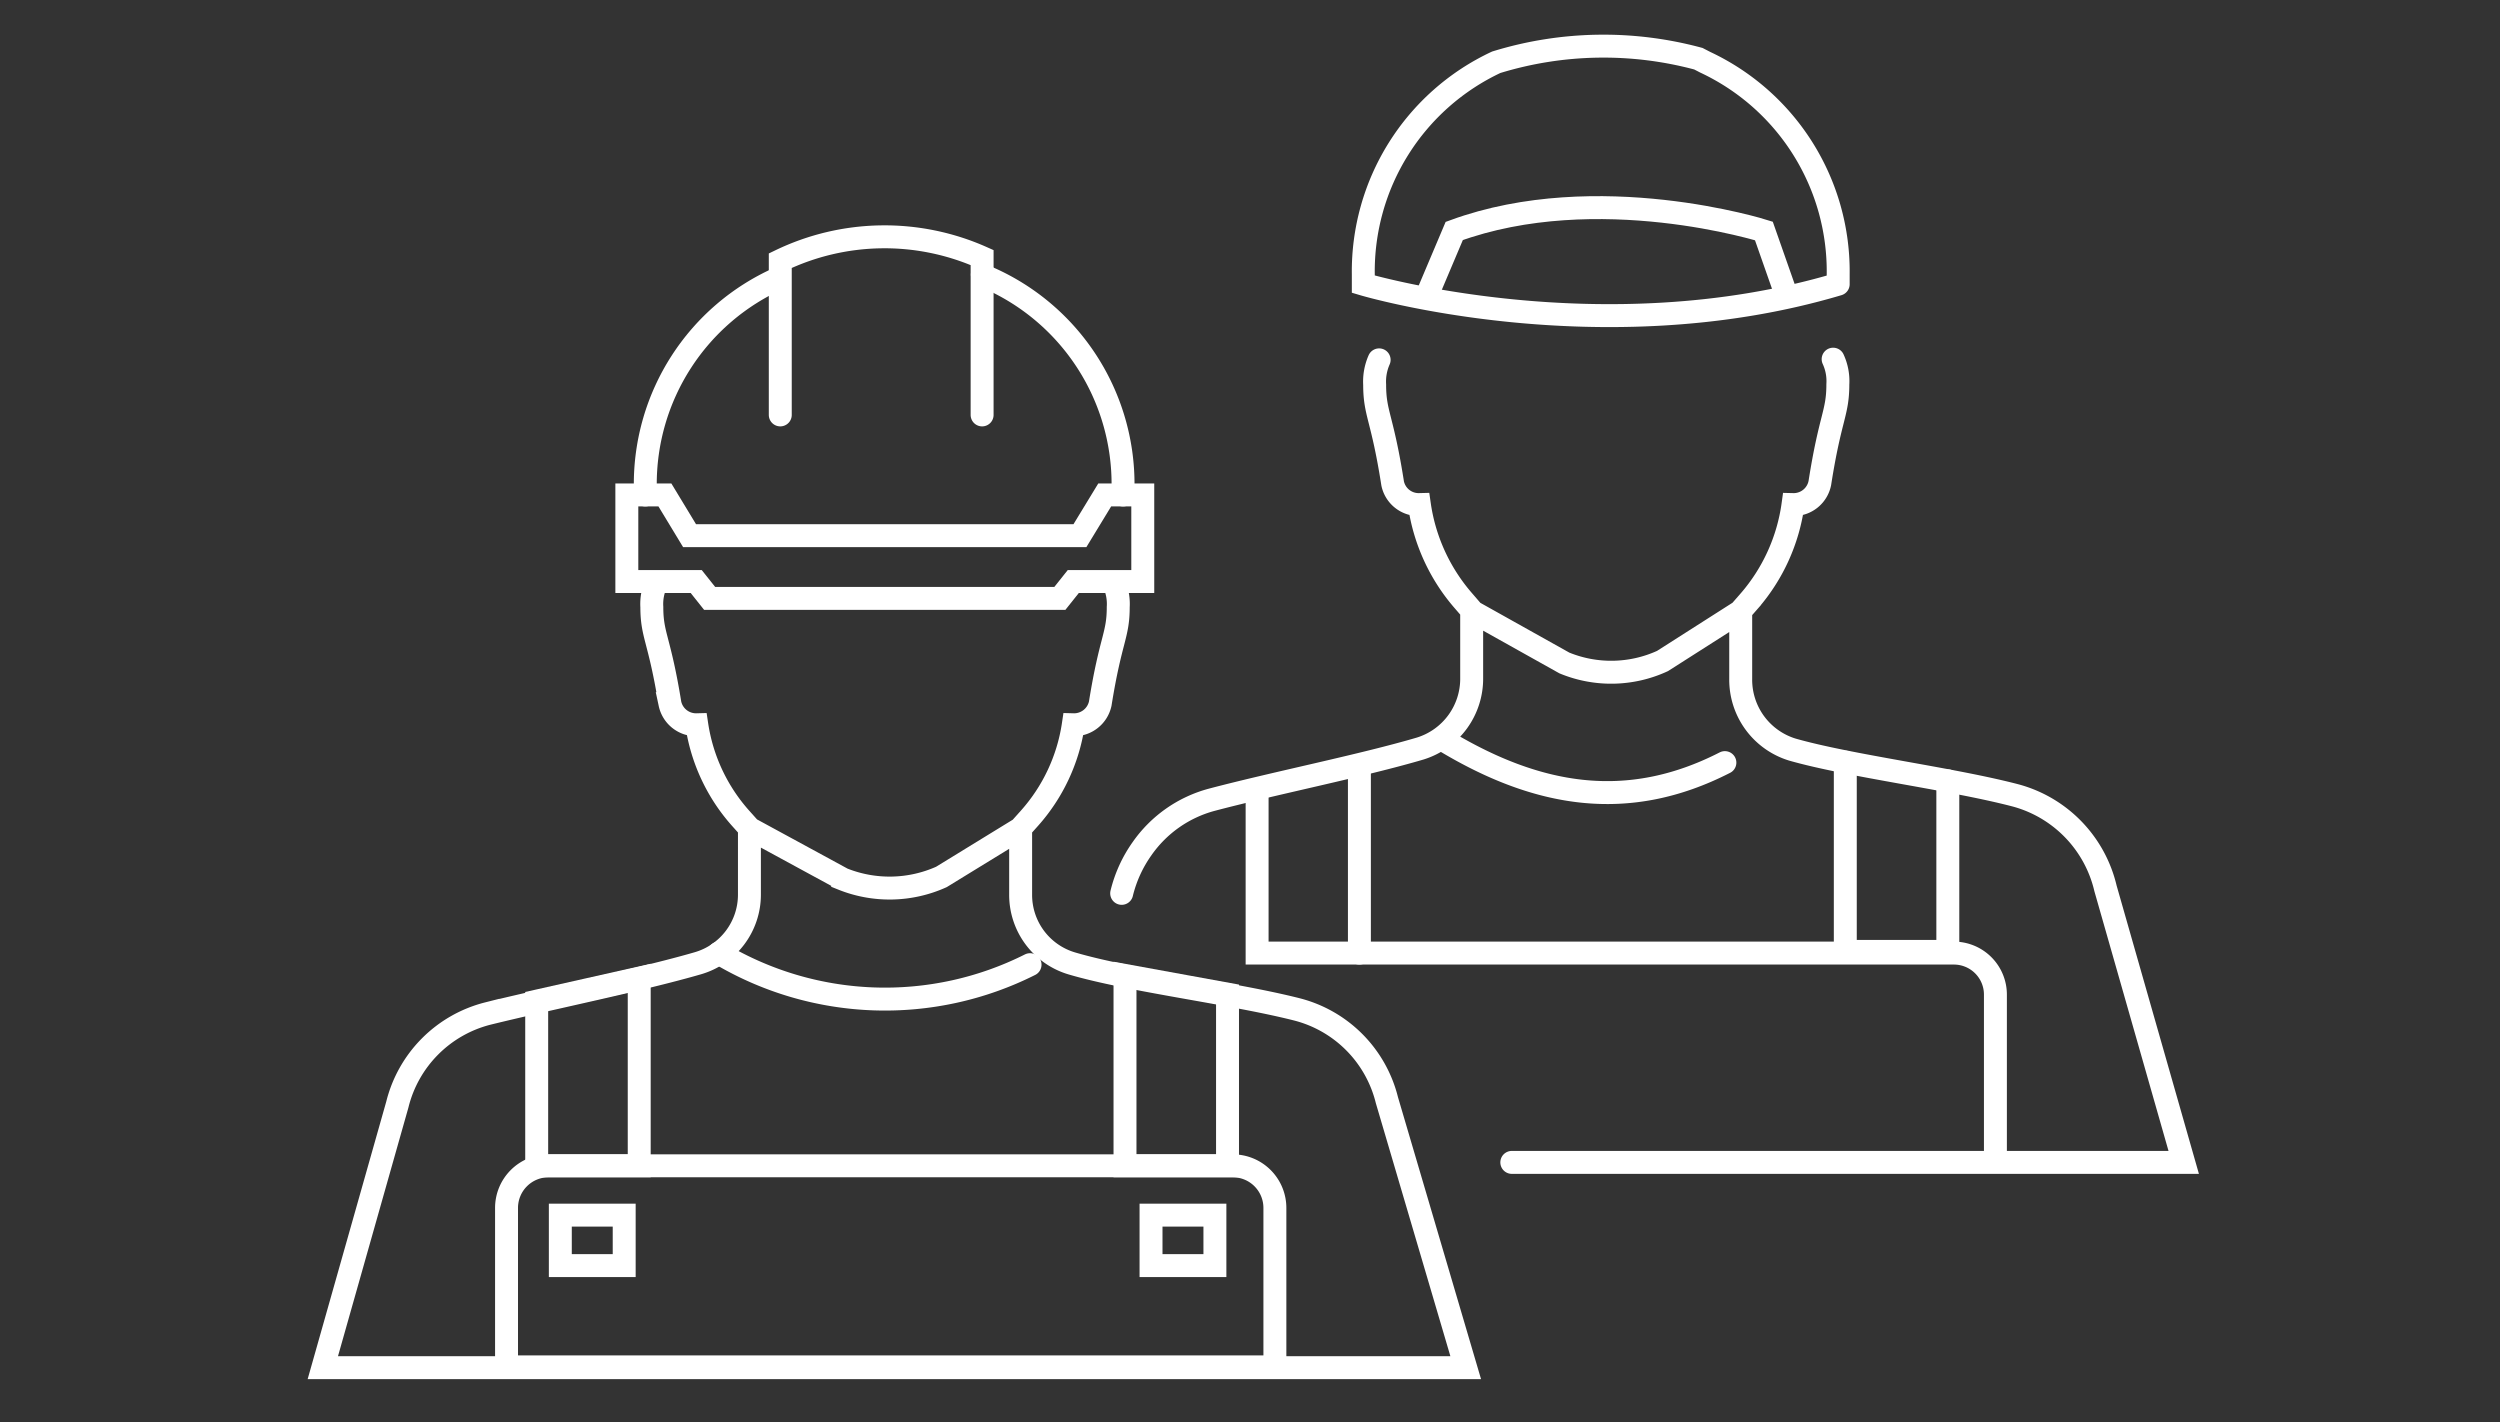
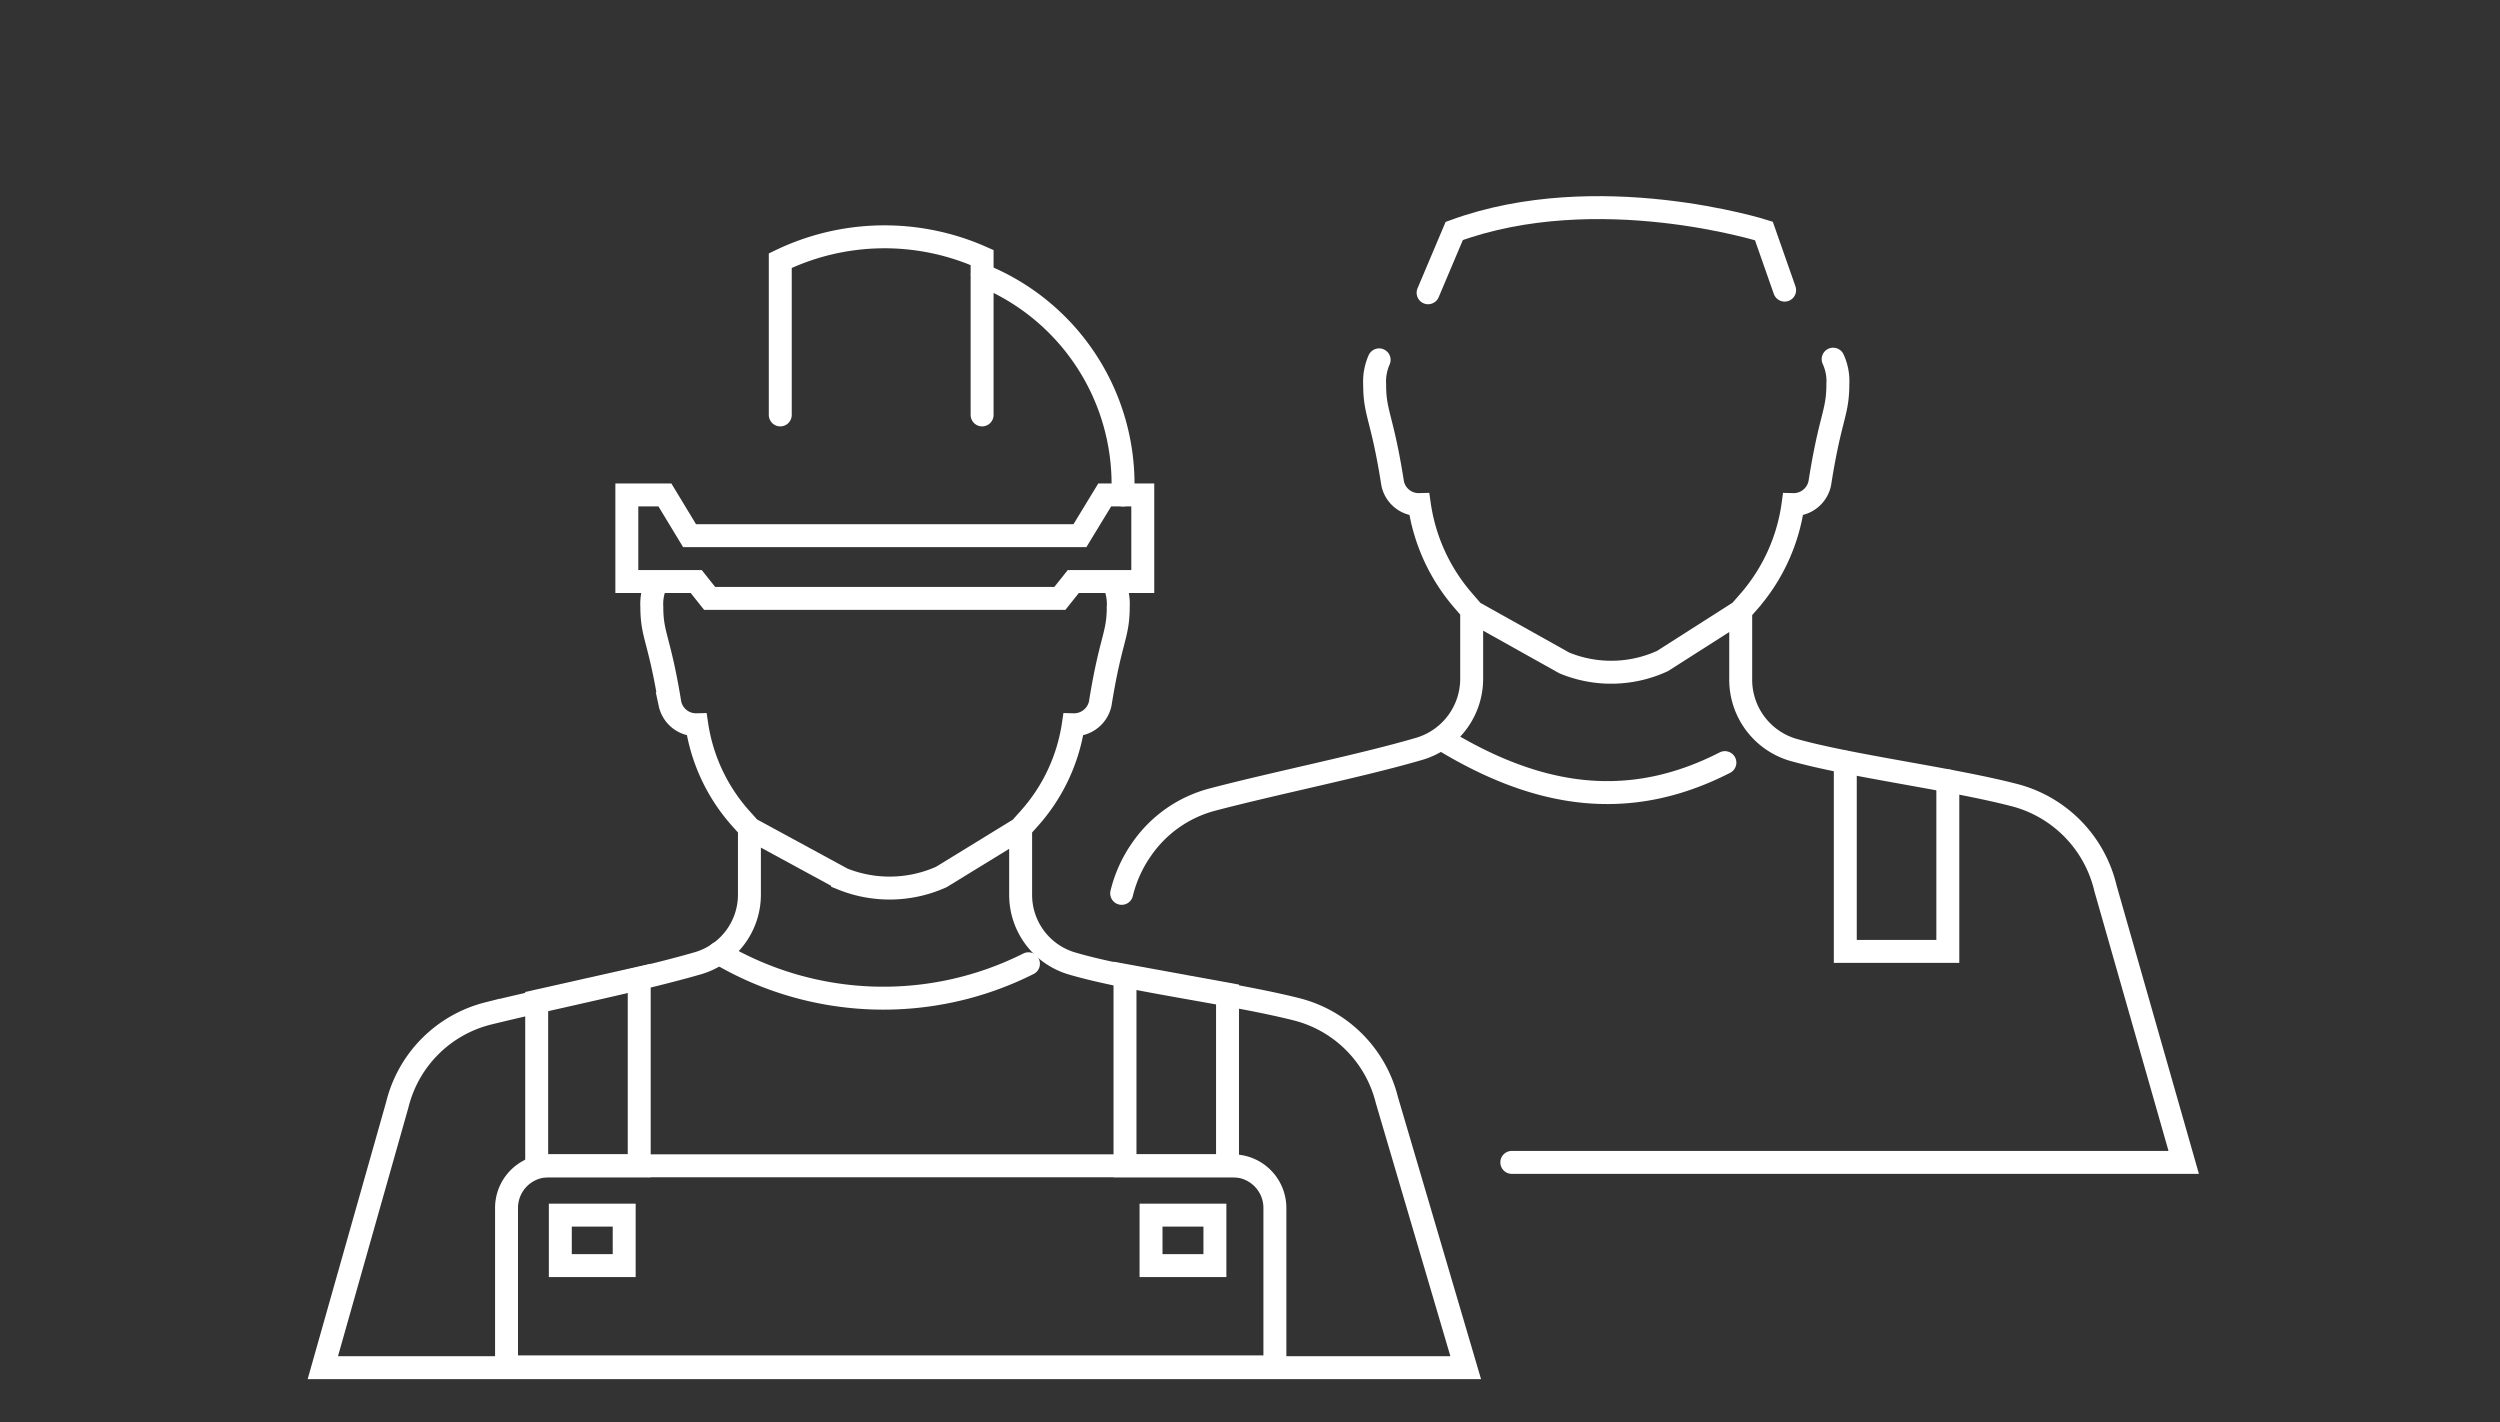
<svg xmlns="http://www.w3.org/2000/svg" viewBox="0 0 218 124">
  <rect x="0" y="0" width="218" height="124" fill="#333333" stroke="none" />
  <defs>
    <style>.cls-1,.cls-2{fill:none;}.cls-2{stroke:#fff;stroke-linecap:round;stroke-miterlimit:10;stroke-width:2px;}</style>
  </defs>
  <title>functies</title>
  <g id="vlakjes">
    <rect class="cls-1" width="218" height="124" />
  </g>
  <g id="iconen">
    <path class="cls-2" d="M131.83,101.36l58.59,0L183.6,77.47a11,11,0,0,0-7.84-8.11c-5.57-1.46-14.49-2.57-19.48-4a6.37,6.37,0,0,1-4.49-6.14V53.26l.77-.88A16.21,16.21,0,0,0,156.35,44a2.33,2.33,0,0,0,2.34-1.88c.91-5.81,1.57-6.06,1.57-8.61a4.56,4.56,0,0,0-.41-2.19M125.67,64.41l.14.09c8.23,5,16.12,6.34,24.6,2M120.26,31.38a4.7,4.7,0,0,0-.39,2.17c0,2.55.66,2.8,1.57,8.61A2.32,2.32,0,0,0,123.77,44a16.3,16.3,0,0,0,3.8,8.34l.76.88v5.91a6.37,6.37,0,0,1-4.48,6.14c-5,1.48-12.62,3-18.19,4.47A10.83,10.83,0,0,0,99.59,74a11.37,11.37,0,0,0-1.78,3.9m30.52-24.61,8.08,4.52a10.71,10.71,0,0,0,8.56-.17l6.82-4.35" />
    <path class="cls-2" d="M57.24,50.82a4.37,4.37,0,0,0-.4,2.12c0,2.5.66,2.74,1.58,8.42a2.33,2.33,0,0,0,2.34,1.84,15.73,15.73,0,0,0,3.82,8.15l.77.86V78a6.23,6.23,0,0,1-4.51,6c-5,1.45-12.69,3-18.3,4.38a10.88,10.88,0,0,0-7.89,7.93l-6.5,22.95,99.66,0-6.87-23.32a10.86,10.86,0,0,0-7.88-7.93c-5.61-1.42-14.57-2.51-19.6-4A6.23,6.23,0,0,1,89,78V72.21l.77-.86a15.73,15.73,0,0,0,3.82-8.15,2.34,2.34,0,0,0,2.35-1.84c.91-5.68,1.57-5.92,1.57-8.42a4.39,4.39,0,0,0-.4-2.13M65.35,72.23l8.13,4.42a11,11,0,0,0,8.61-.18L89,72.23" />
-     <path class="cls-2" d="M67.93,24.26A19.64,19.64,0,0,0,56.27,42.34v.82" />
    <path class="cls-2" d="M85.64,36.18c0-9.86,0-13.72,0-13.72a20.91,20.91,0,0,0-17.6.27s0,.89,0,13.45" />
    <polygon class="cls-2" points="92.42 52.18 93.59 50.71 99.65 50.71 99.65 43.16 96.33 43.16 94.17 46.71 60.13 46.71 57.98 43.16 54.66 43.16 54.66 50.71 60.71 50.71 61.88 52.18 92.42 52.18" />
    <polygon class="cls-2" points="46.8 87.3 46.8 101.66 55.74 101.66 55.74 85.29 46.8 87.3" />
    <polygon class="cls-2" points="107.04 86.69 107.04 101.66 98.1 101.66 98.1 85.06 107.04 86.69" />
    <path class="cls-2" d="M47.81,101.66H107.5a3.67,3.67,0,0,1,3.67,3.67v13.86h-67V105.33A3.67,3.67,0,0,1,47.81,101.66Z" />
    <rect class="cls-2" x="48.86" y="105.96" width="5.57" height="4.4" />
    <rect class="cls-2" x="100.37" y="105.96" width="5.57" height="4.4" />
    <path class="cls-2" d="M97.93,43.16v-.82A19.65,19.65,0,0,0,86.26,24.26l-.6-.31" />
-     <path class="cls-2" d="M62.68,83.11l.14.08a28.16,28.16,0,0,0,27,.93" />
-     <path class="cls-2" d="M160.29,24.78v-.84A20.14,20.14,0,0,0,148.7,5.43l-.6-.31a31.79,31.79,0,0,0-17.63.31,20.14,20.14,0,0,0-11.59,18.51v.84s20.7,6.17,41.41,0" />
+     <path class="cls-2" d="M62.68,83.11a28.16,28.16,0,0,0,27,.93" />
    <path class="cls-2" d="M155.62,25.3l-1.81-5.16s-14.49-4.58-27,0l-2.28,5.39" />
-     <path class="cls-2" d="M109.62,69.53V83.11h60.74A3.62,3.62,0,0,1,174,86.73v14.2" />
    <polyline class="cls-2" points="160.91 66.46 160.91 82.96 169.85 82.96 169.85 68.09" />
-     <path class="cls-2" d="M118.54,67.33c0,6.72,0,9,0,15.78" />
  </g>
</svg>